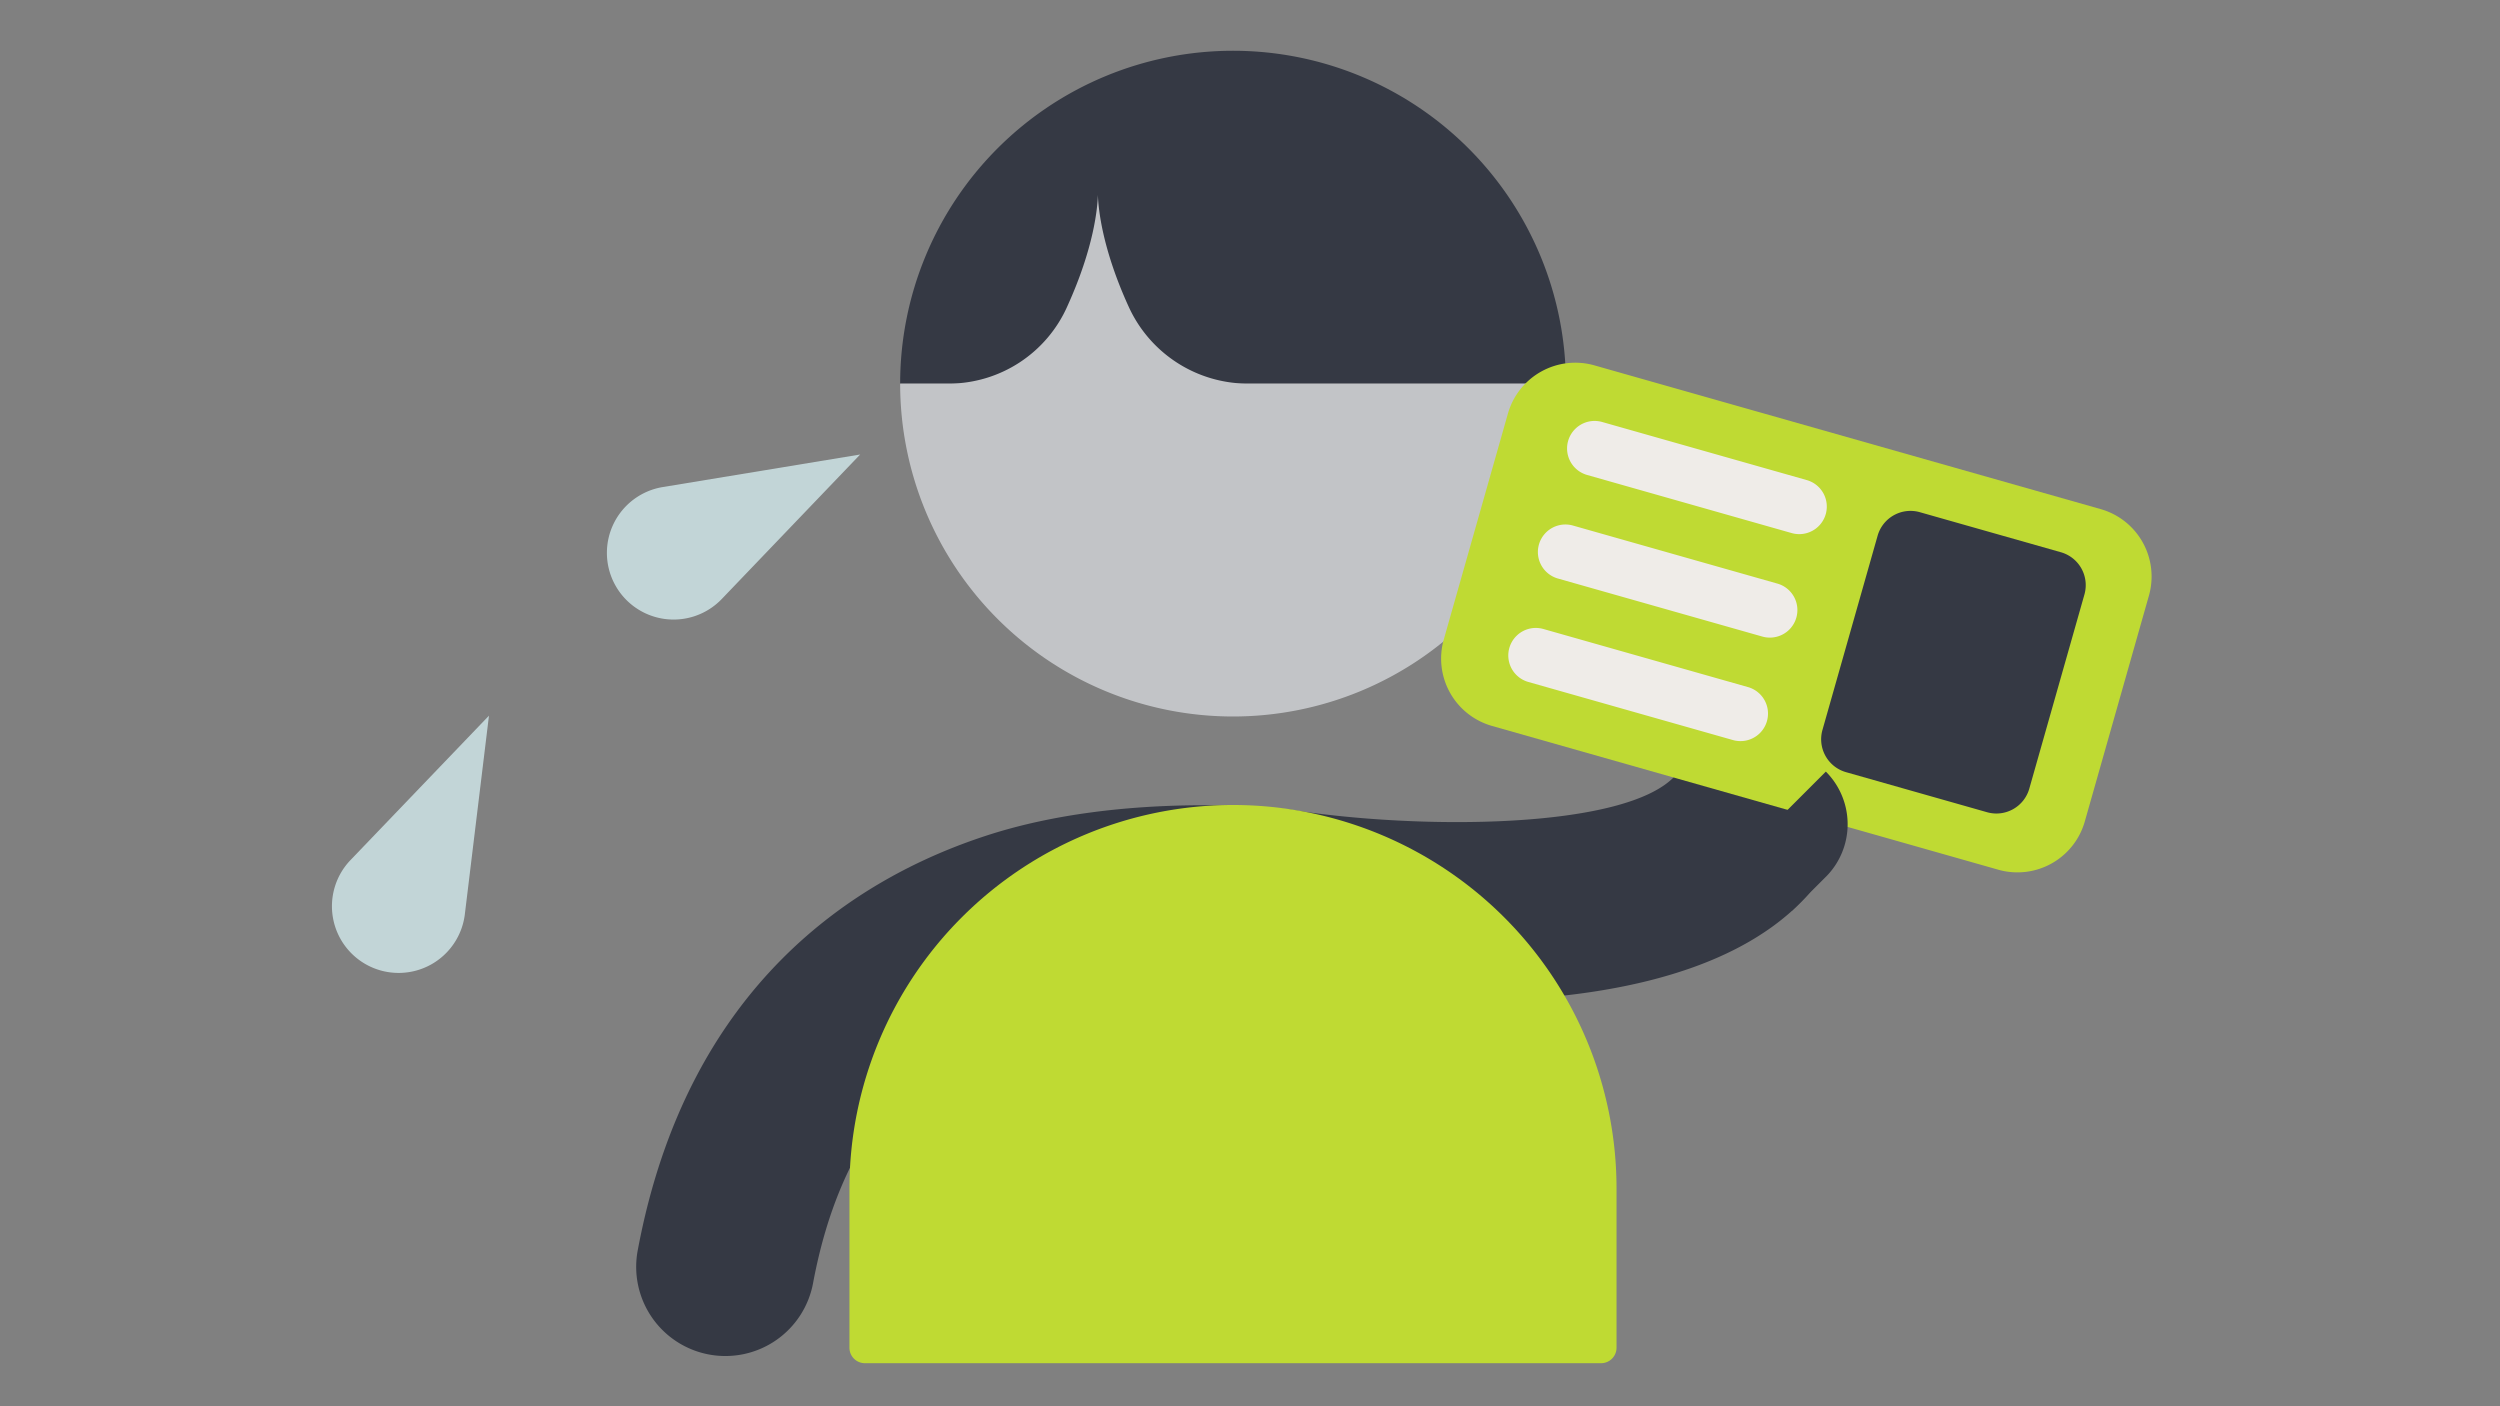
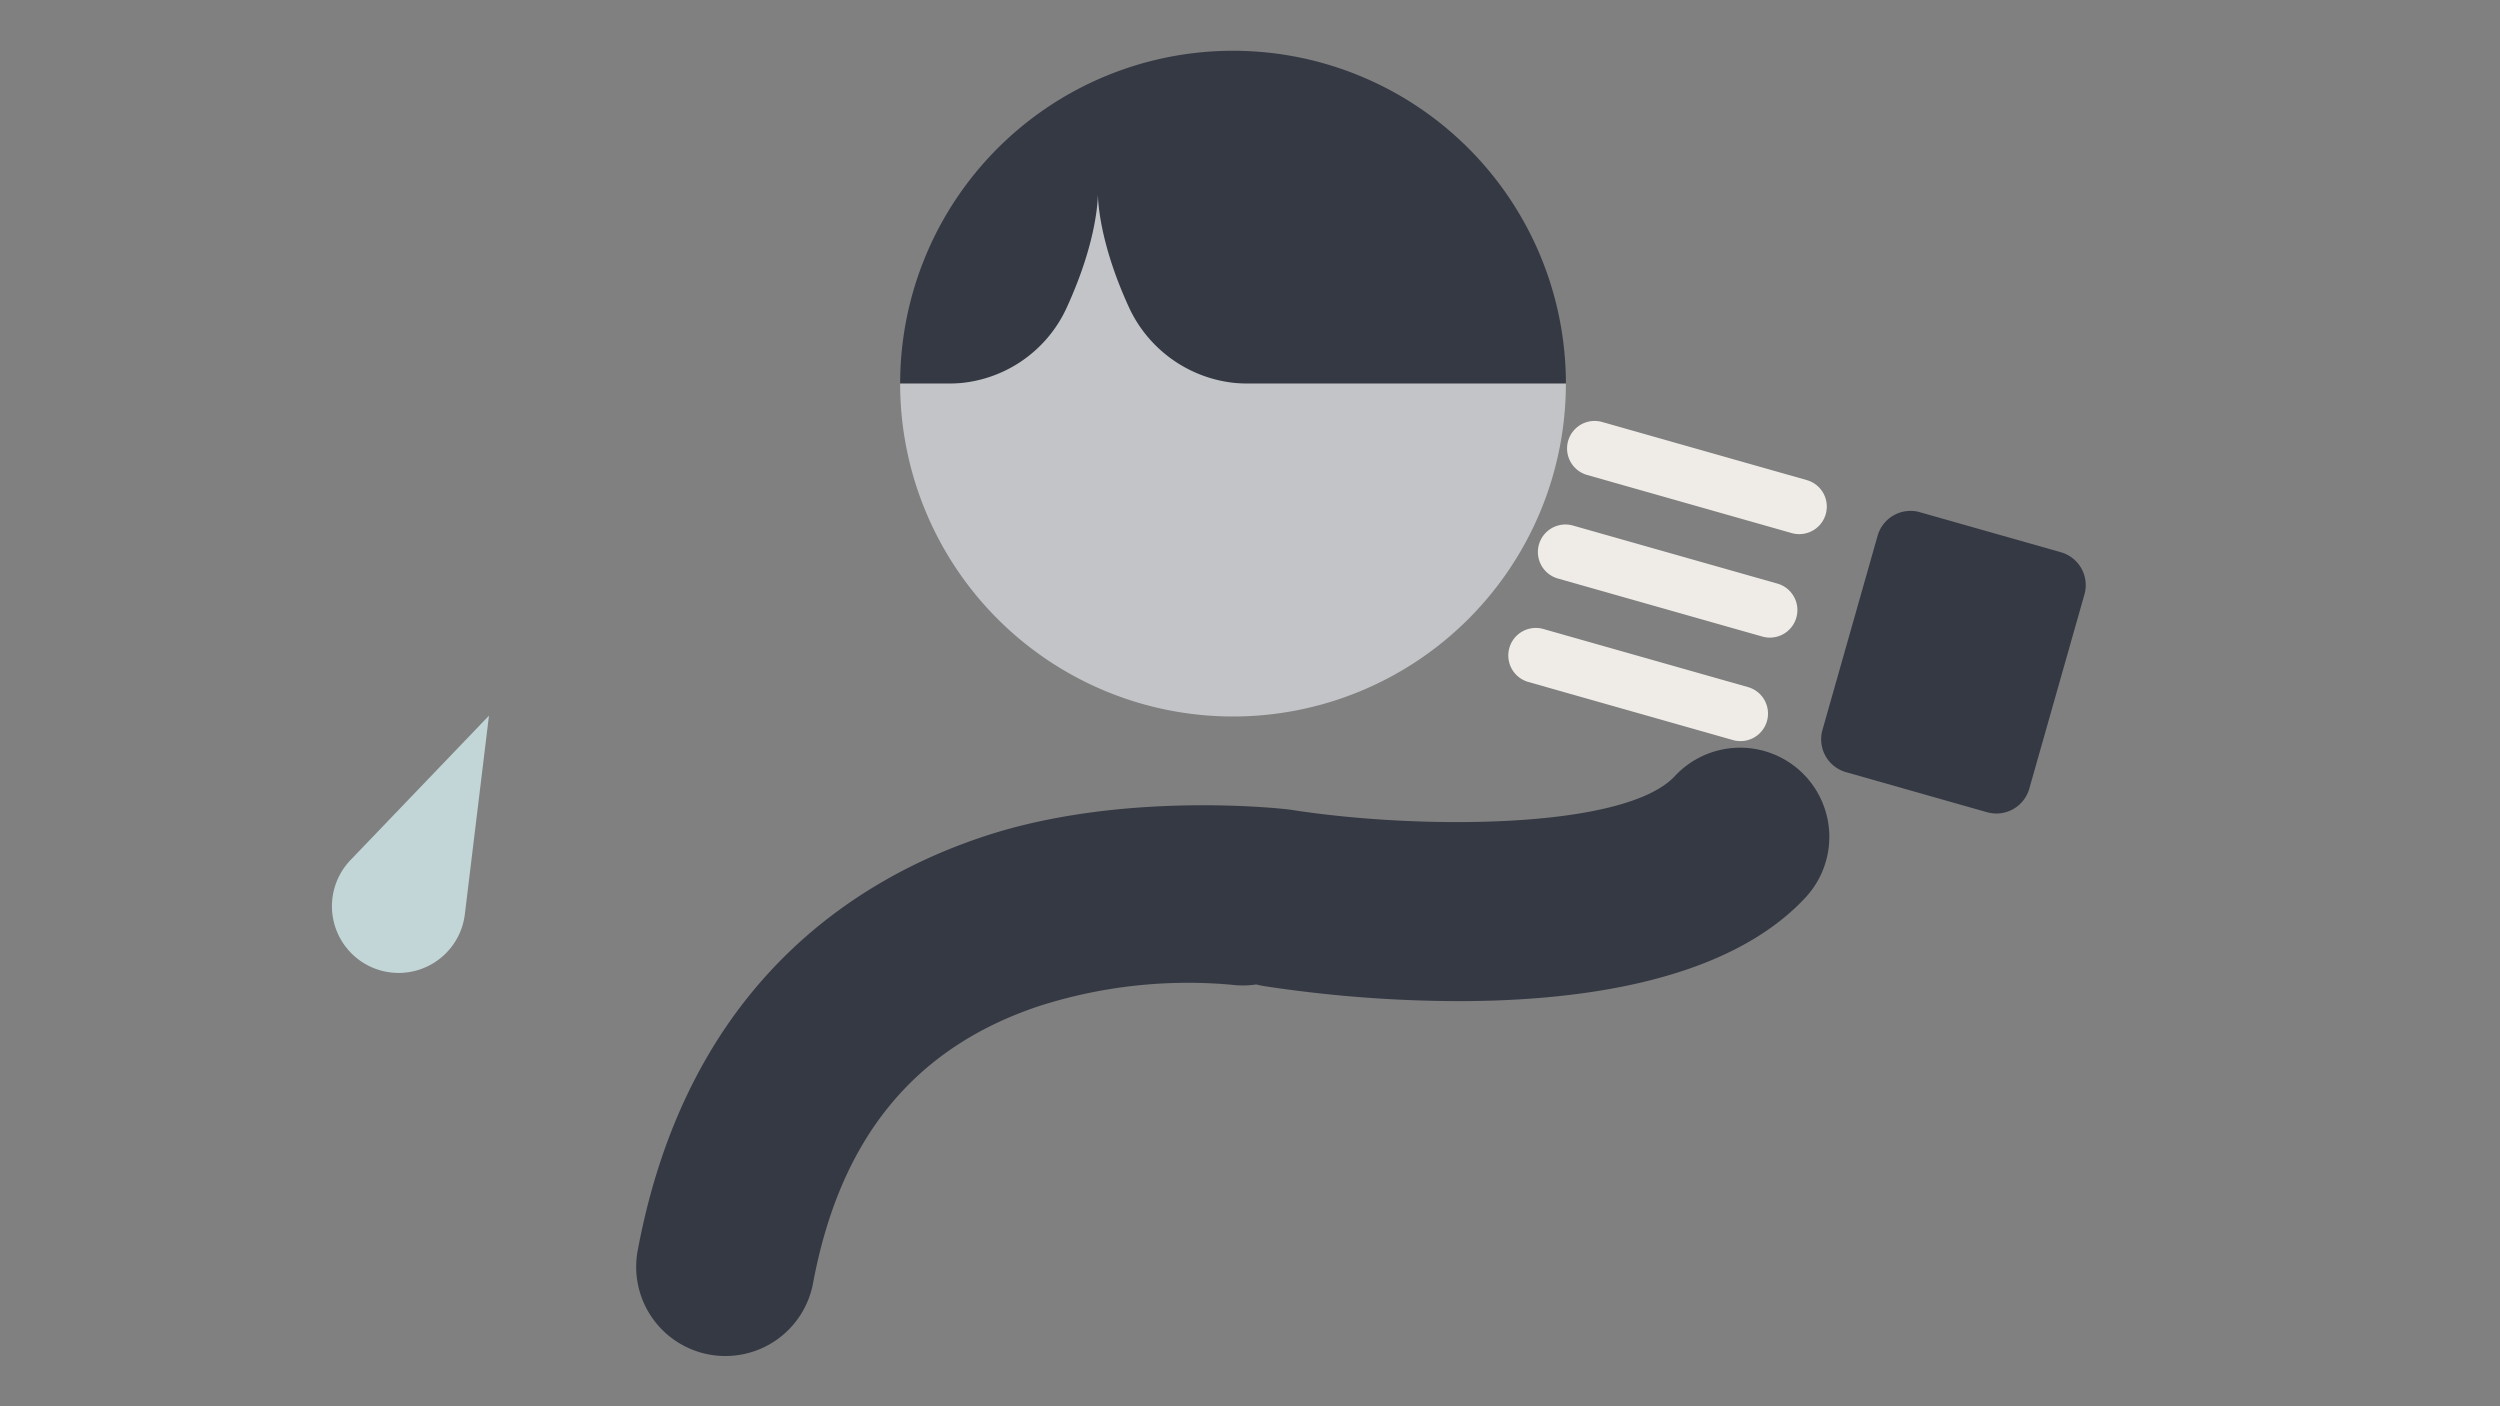
<svg xmlns="http://www.w3.org/2000/svg" viewBox="0 0 544 306">
  <rect x="0" y="0" width="544" height="306" fill="#808080" stroke="none" />
  <path d="M391.879,167.9a19.412,19.412,0,0,0-27.428.977c-10.814,11.612-55.39,11.732-83.408,7.35-2.008-.316-36.454-4.138-66.3,5.569-28.681,9.329-65.142,32.547-75.952,90.167a19.407,19.407,0,1,0,38.148,7.155c5.862-31.245,21.789-50.885,48.691-60.041a106.174,106.174,0,0,1,42.306-4.8,19.4,19.4,0,0,0,5.408-.059c.545.135,1.095.259,1.659.348a284.544,284.544,0,0,0,42.307,3.281c26.714,0,58.63-4.358,75.545-22.52A19.408,19.408,0,0,0,391.879,167.9Z" fill="#353944" />
-   <path d="M348.4,296.632h-160.2a3.361,3.361,0,0,1-3.36-3.359V258.624a83.458,83.458,0,0,1,166.916,0v34.649a3.36,3.36,0,0,1-3.359,3.359" fill="#bfda33" />
  <path d="M268.306,11.047A72.434,72.434,0,0,0,195.873,83.48H340.739a72.434,72.434,0,0,0-72.433-72.433" fill="#353944" />
  <path d="M271.605,83.478a28.57,28.57,0,0,1-26.043-16.827l-.121-.263c-5.589-12.373-6.447-20.912-6.538-23.991-.086,3.079-.944,11.618-6.537,23.991-.039.09-.078.176-.117.263a28.3,28.3,0,0,1-25.767,16.827H195.873a72.431,72.431,0,1,0,144.862,0Z" fill="#c2c4c7" />
-   <path d="M434.832,189.249,324.669,157.966a15.238,15.238,0,0,1-10.5-18.824l13.951-49.137a15.238,15.238,0,0,1,18.825-10.5l110.163,31.279a15.243,15.243,0,0,1,10.5,18.824l-13.955,49.142a15.242,15.242,0,0,1-18.825,10.5" fill="#bfda33" />
  <path d="M389.881,116,345.35,103.351a5.991,5.991,0,1,1,3.273-11.527l44.532,12.644A5.991,5.991,0,1,1,389.881,116" fill="#efece8" />
  <path d="M383.486,138.517l-44.531-12.644a5.992,5.992,0,0,1,3.273-11.528L386.76,126.99a5.991,5.991,0,1,1-3.274,11.527" fill="#efece8" />
  <path d="M377.091,161.038,332.56,148.394a5.991,5.991,0,1,1,3.273-11.527l44.531,12.644a5.991,5.991,0,1,1-3.273,11.527" fill="#efece8" />
  <path d="M432.386,176.74l-30.692-8.716a7.44,7.44,0,0,1-5.127-9.19l12-42.254a7.441,7.441,0,0,1,9.19-5.127l30.693,8.715a7.442,7.442,0,0,1,5.123,9.19l-12,42.259a7.443,7.443,0,0,1-9.19,5.123" fill="#353944" />
-   <path d="M397.3,190.8l-7.443,7.443L378.405,186.8l18.9-18.9a16.2,16.2,0,0,1,0,22.9" fill="#353944" />
-   <path d="M133.738,127.072h0a14.511,14.511,0,0,1,10.475-21.087L187.169,98.9l-30.113,31.442A14.512,14.512,0,0,1,133.738,127.072Z" fill="#c2d5d7" />
  <path d="M80.528,210.311h0a14.513,14.513,0,0,1-4.259-23.158L106.4,155.728l-5.251,43.22A14.513,14.513,0,0,1,80.528,210.311Z" fill="#c2d5d7" />
</svg>